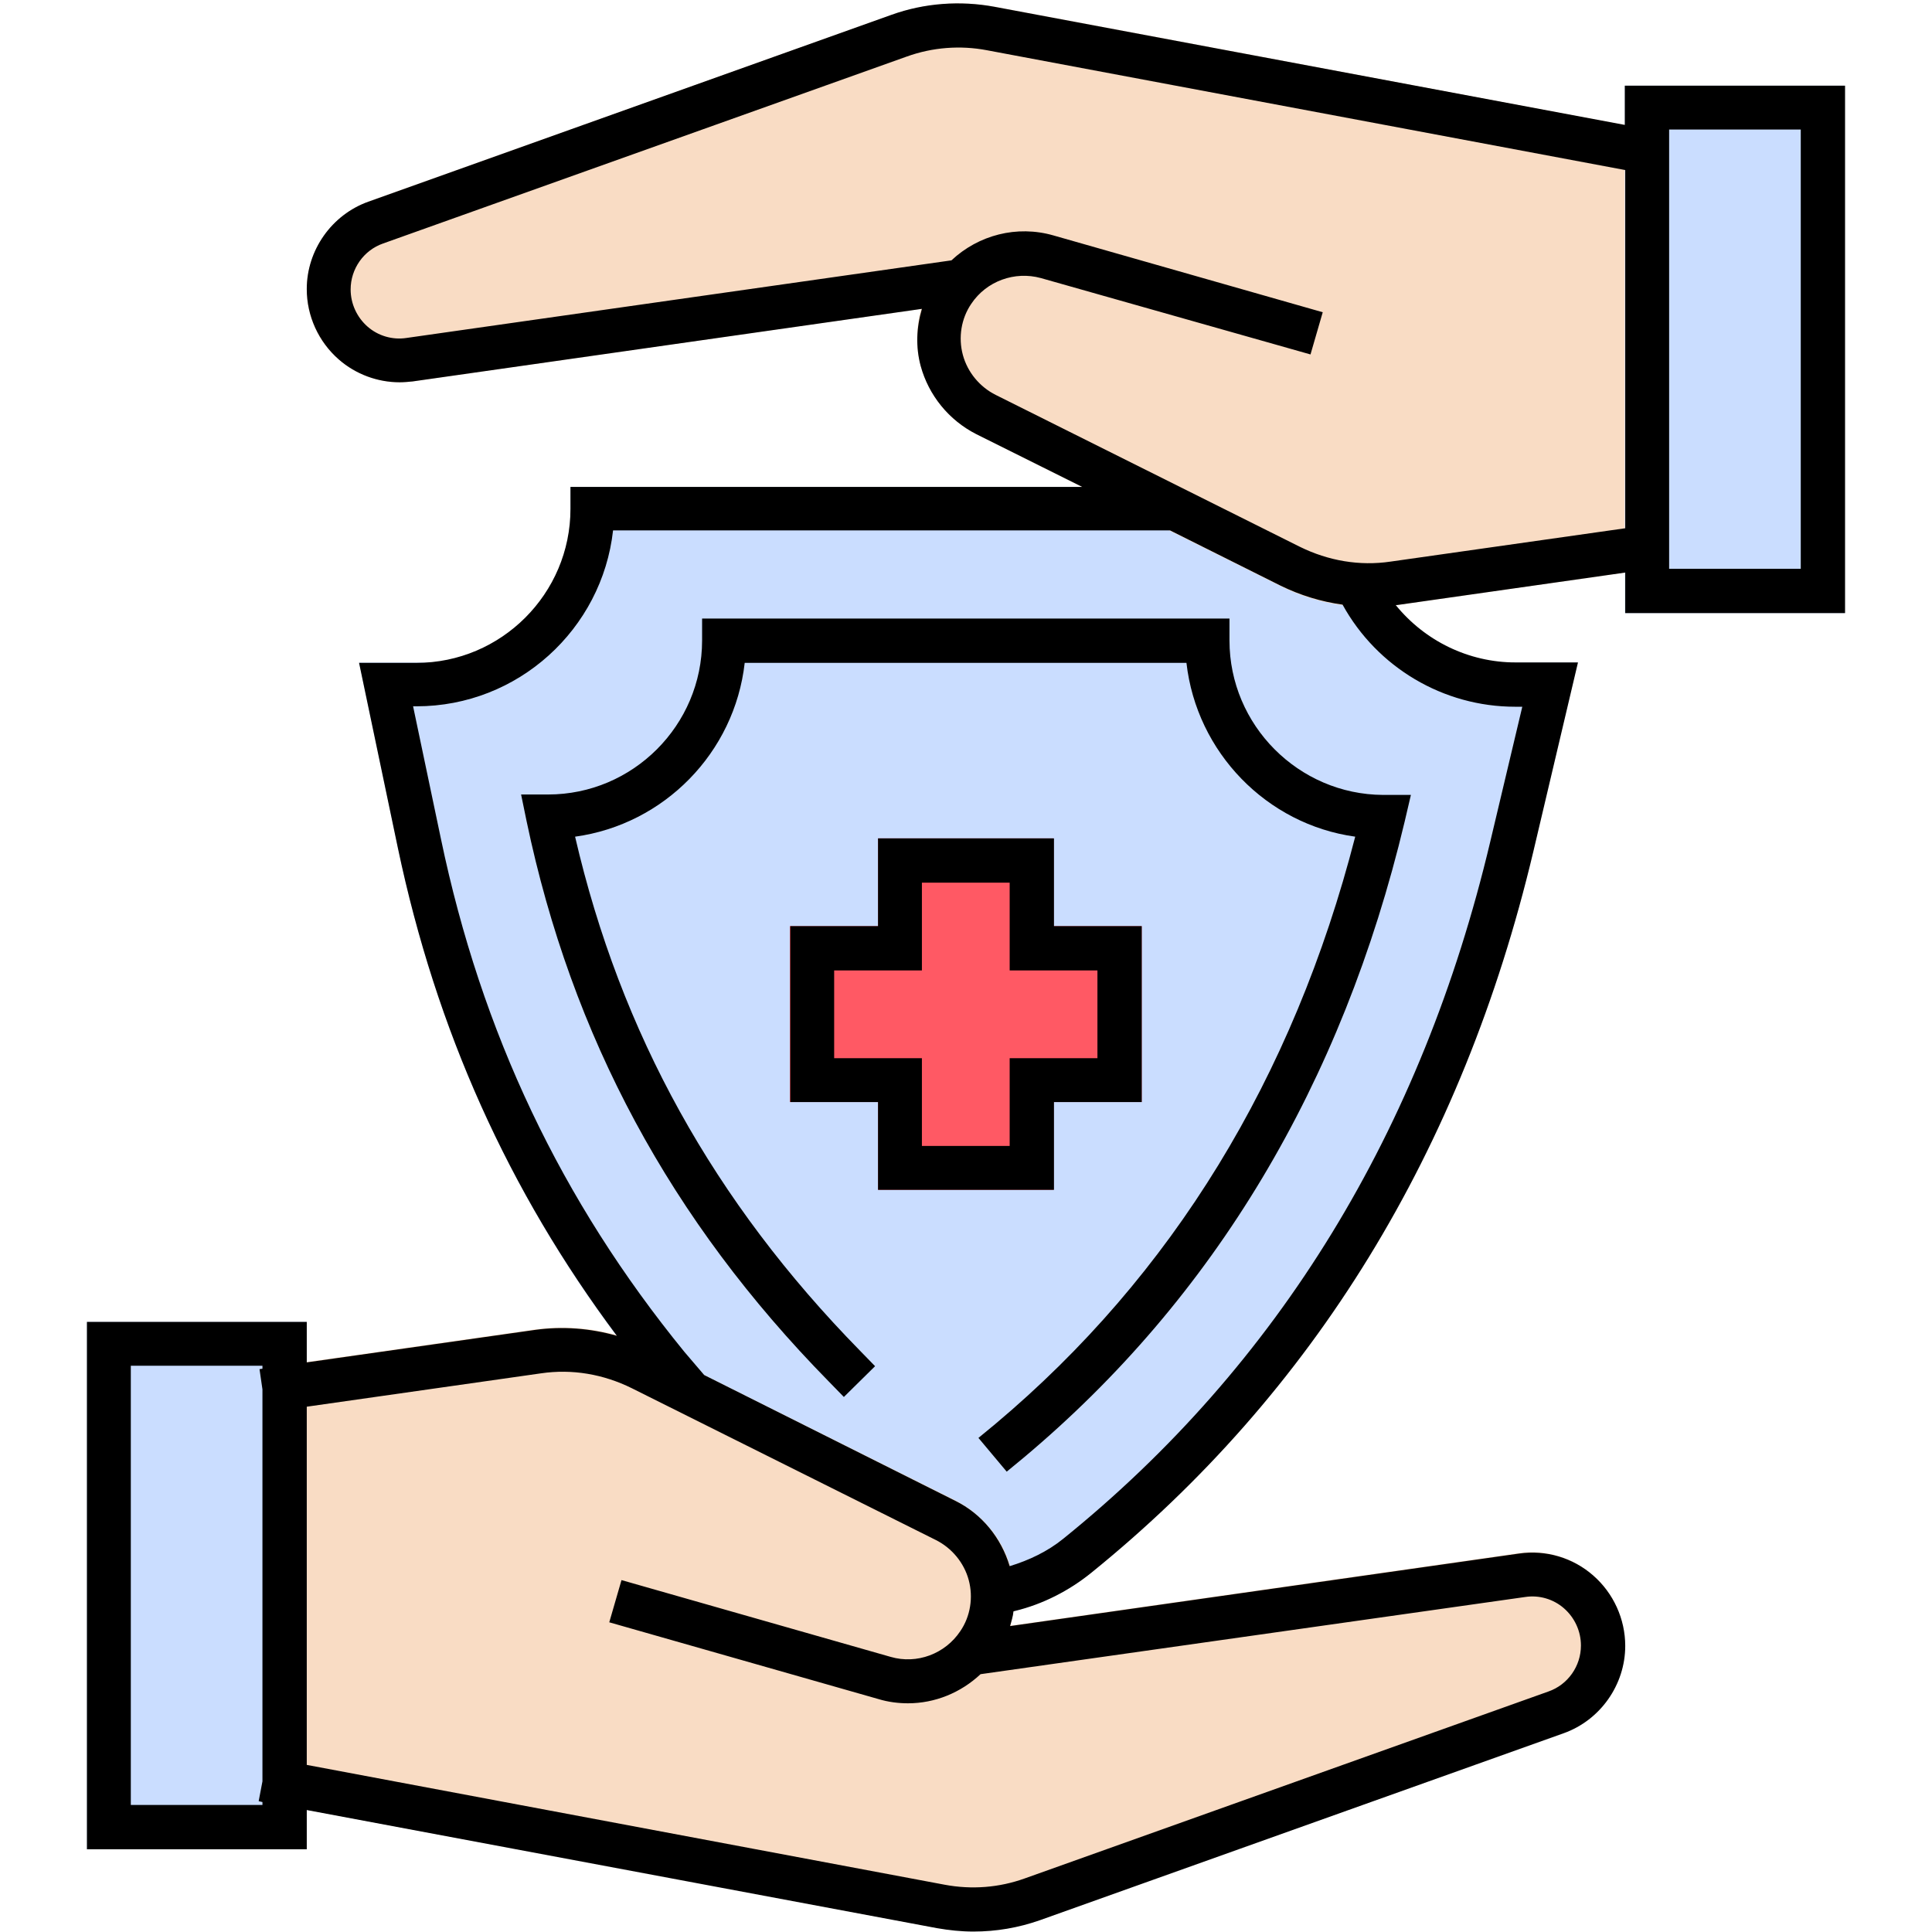
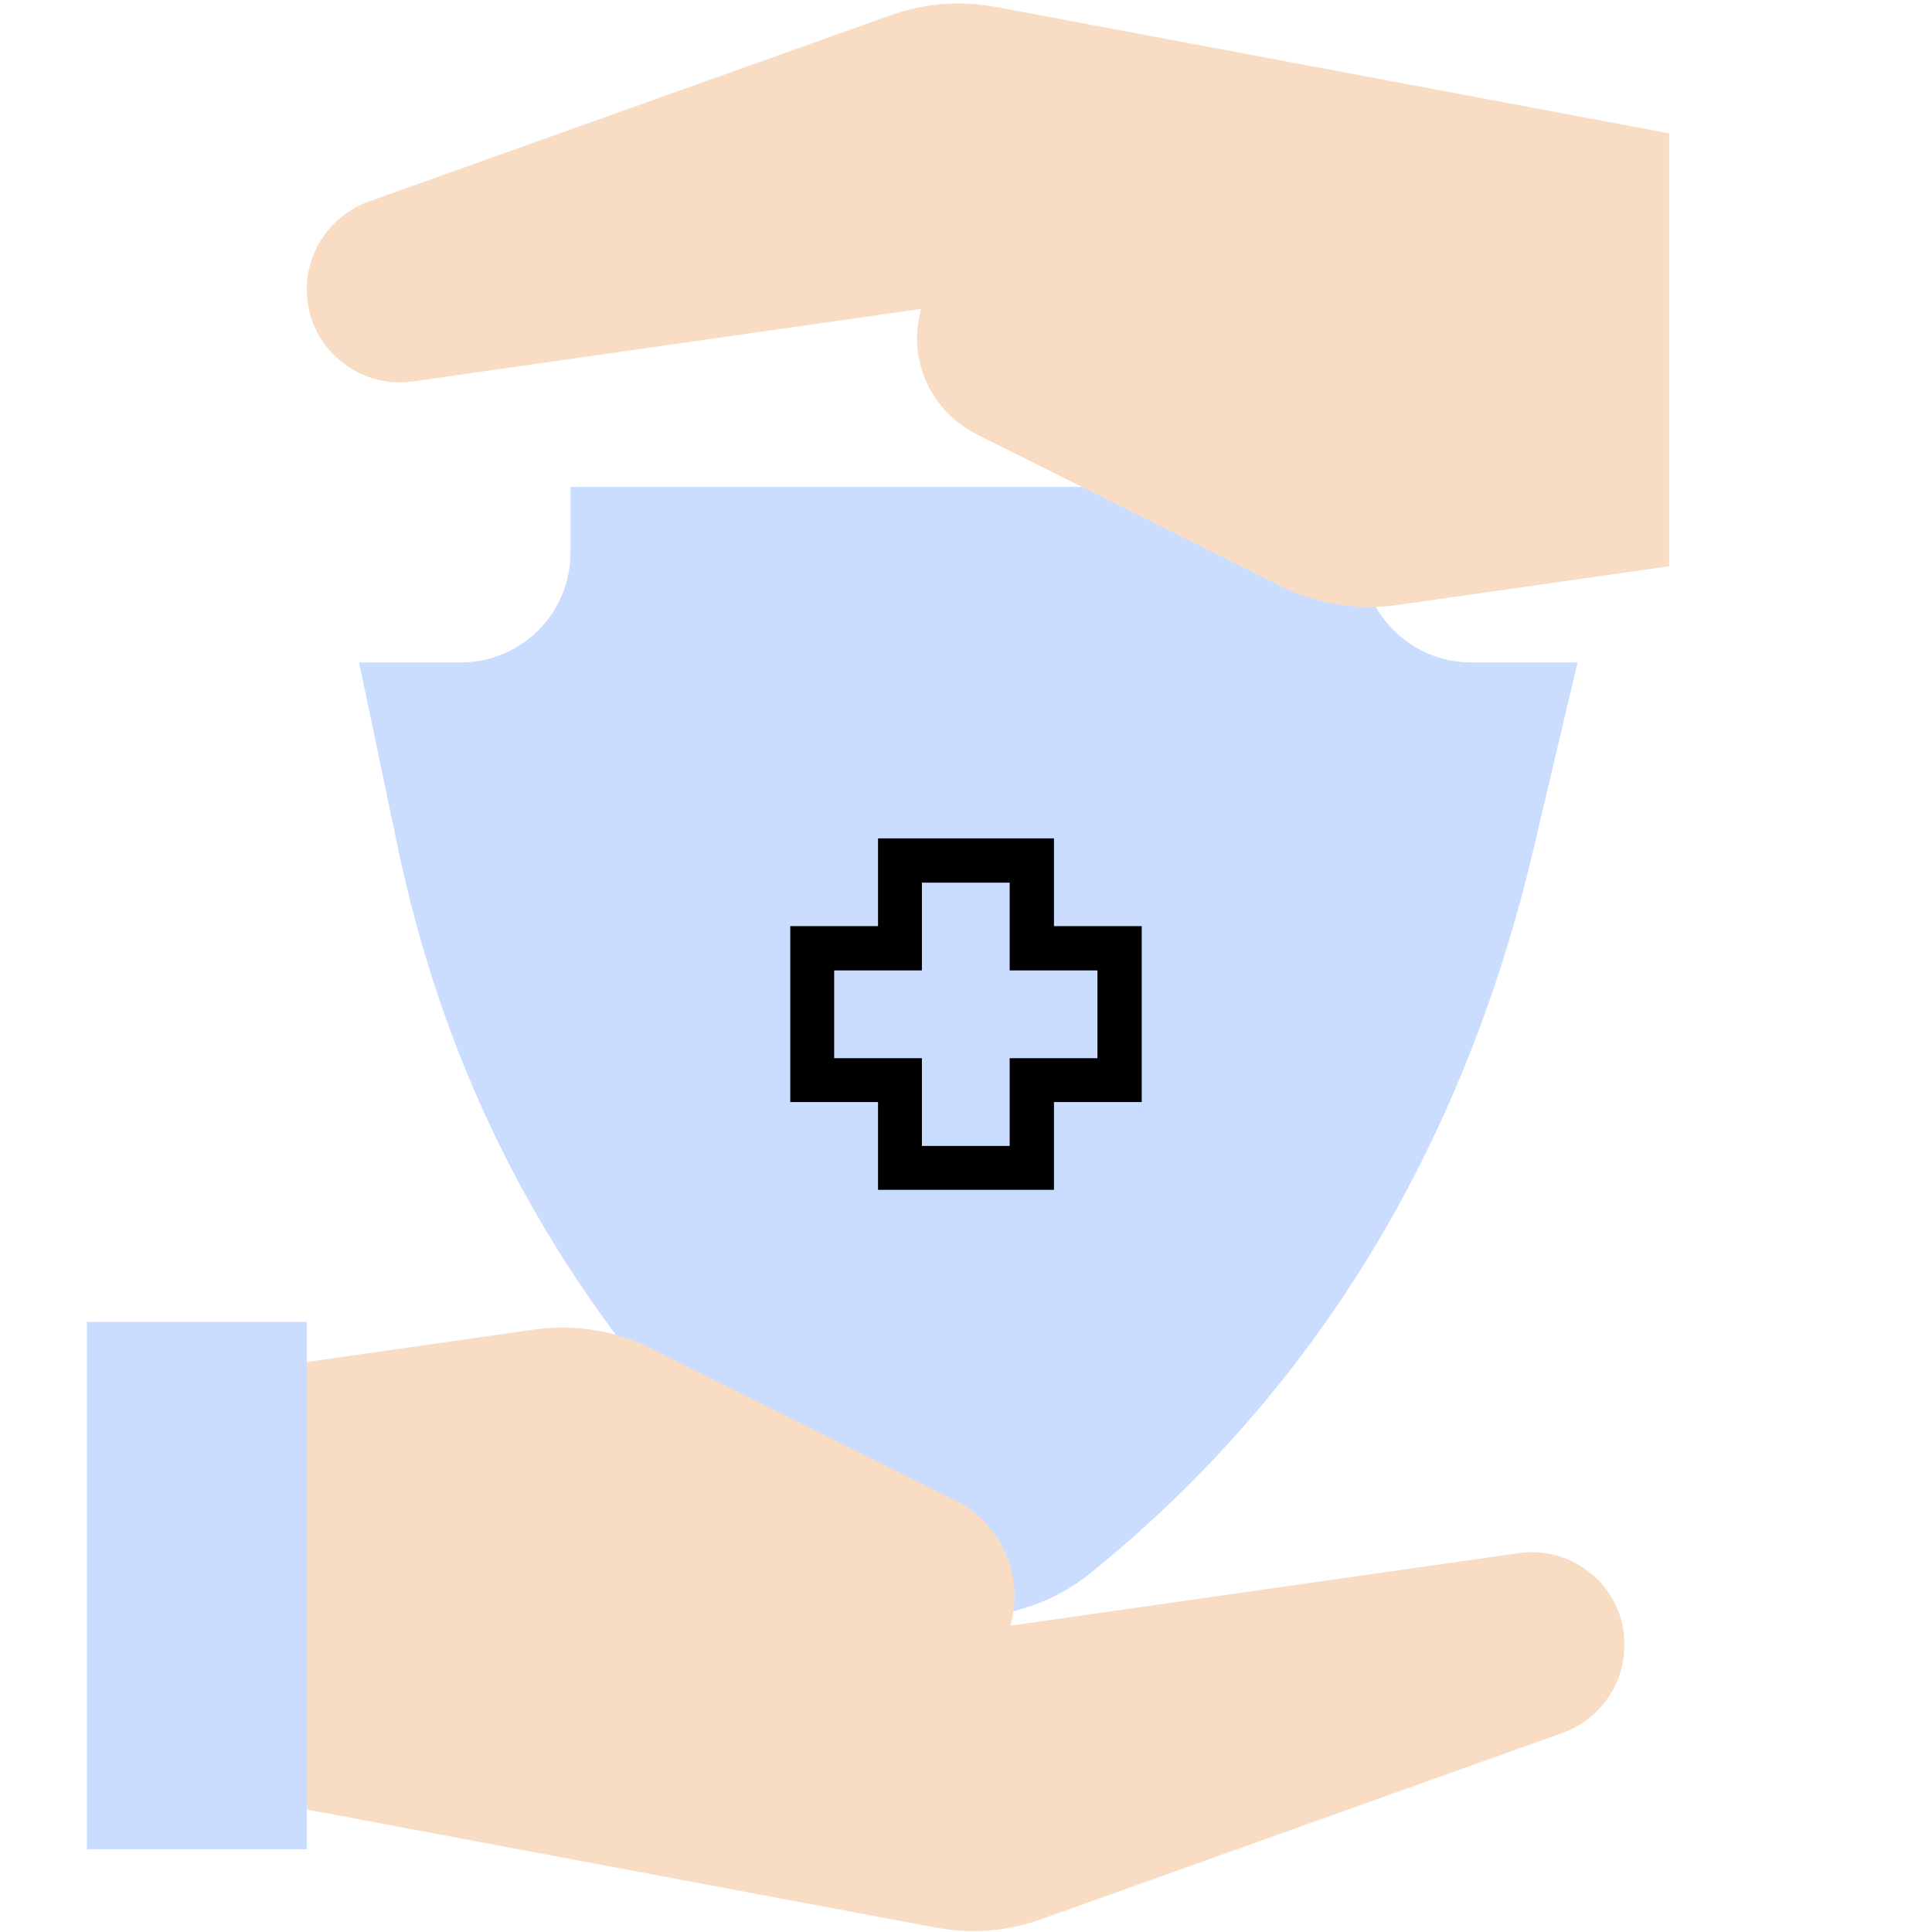
<svg xmlns="http://www.w3.org/2000/svg" width="500" zoomAndPan="magnify" viewBox="0 0 375 375" height="500" preserveAspectRatio="xMidYMid meet" version="1.0">
  <defs>
    <clipPath id="c8b3156133">
      <path d="M 16.875 256 L 60 256 L 60 359 L 16.875 359 Z M 16.875 256 " clip-rule="nonzero" />
    </clipPath>
    <clipPath id="b6bb33b1c2">
-       <path d="M 315 16 L 358.125 16 L 358.125 119 L 315 119 Z M 315 16 " clip-rule="nonzero" />
-     </clipPath>
+       </clipPath>
    <clipPath id="163f630371">
-       <path d="M 16.875 0 L 358.125 0 L 358.125 375 L 16.875 375 Z M 16.875 0 " clip-rule="nonzero" />
-     </clipPath>
+       </clipPath>
  </defs>
  <path fill="#caddff" d="M 285.566 128.578 C 273.773 128.578 264.273 118.996 264.273 107.285 L 264.273 94.512 L 110.727 94.512 L 110.727 107.285 C 110.727 119.078 101.145 128.578 89.434 128.578 L 69.695 128.578 L 77.23 164.527 C 88.859 219.891 116.785 265.668 162.727 304.648 C 169.688 310.543 178.531 313.82 187.621 313.82 C 196.387 313.82 204.984 310.789 211.699 305.305 C 254.938 270.336 283.766 223.246 297.523 165.348 L 306.203 128.578 Z M 285.566 128.578 " fill-opacity="1" fill-rule="nonzero" />
-   <path fill="#caddff" d="M 268.535 154.211 C 252.074 154.211 238.641 140.781 238.641 124.32 L 238.641 120.062 L 136.277 120.062 L 136.277 124.32 C 136.277 140.781 122.844 154.211 106.383 154.211 L 101.145 154.211 L 102.207 159.371 C 112.609 208.914 137.832 250.109 179.27 285.238 C 181.645 287.289 184.676 288.27 187.621 288.27 C 190.488 288.27 193.273 287.367 195.648 285.402 C 234.383 254.121 260.262 211.699 272.629 159.453 L 273.855 154.211 Z M 268.535 154.211 " fill-opacity="1" fill-rule="nonzero" />
  <path fill="#f9dcc4" d="M 309.152 305.715 C 305.223 302.273 299.98 300.719 294.82 301.453 L 196.141 315.539 C 197.121 311.938 197.203 308.172 196.223 304.484 C 194.664 298.754 190.734 293.922 185.41 291.219 L 126.367 261.738 C 119.324 258.215 111.543 256.988 103.766 258.051 L 50.941 265.586 L 50.941 349.609 L 181.809 374.176 C 184.102 374.586 186.477 374.832 188.852 374.832 C 193.273 374.832 197.613 374.094 201.789 372.621 L 303.34 336.34 C 310.465 333.801 315.293 326.922 315.293 319.391 C 315.375 314.148 313.164 309.152 309.152 305.715 Z M 309.152 305.715 " fill-opacity="1" fill-rule="nonzero" />
  <g clip-path="url(#c8b3156133)">
    <path fill="#caddff" d="M 16.875 256.578 L 59.543 256.578 L 59.543 358.945 L 16.875 358.945 Z M 16.875 256.578 " fill-opacity="1" fill-rule="nonzero" />
  </g>
  <path fill="#f9dcc4" d="M 65.766 69.777 C 69.695 73.219 74.938 74.773 80.098 74.035 L 178.777 59.949 C 177.797 63.555 177.715 67.32 178.695 71.008 C 180.254 76.738 184.184 81.57 189.508 84.273 L 248.551 113.754 C 255.594 117.277 263.375 118.504 271.152 117.441 L 323.977 109.906 L 323.977 25.883 L 193.109 1.316 C 190.816 0.906 188.441 0.66 186.066 0.66 C 181.645 0.66 177.305 1.398 173.129 2.871 L 71.496 39.148 C 64.375 41.77 59.543 48.566 59.543 56.184 C 59.543 61.426 61.754 66.34 65.766 69.777 Z M 65.766 69.777 " fill-opacity="1" fill-rule="nonzero" />
  <g clip-path="url(#b6bb33b1c2)">
    <path fill="#caddff" d="M 315.375 16.629 L 358.043 16.629 L 358.043 118.996 L 315.375 118.996 Z M 315.375 16.629 " fill-opacity="1" fill-rule="nonzero" />
  </g>
-   <path fill="#ff5964" d="M 204.492 179.762 L 204.492 162.727 L 170.426 162.727 L 170.426 179.762 L 153.309 179.762 L 153.309 213.91 L 170.426 213.91 L 170.426 230.945 L 204.492 230.945 L 204.492 213.91 L 221.609 213.91 L 221.609 179.762 Z M 204.492 179.762 " fill-opacity="1" fill-rule="nonzero" />
  <g clip-path="url(#163f630371)">
    <path fill="#000000" d="M 315.375 16.629 L 315.375 24.246 L 193.027 1.316 C 186.395 0.086 179.434 0.578 173.047 2.871 L 71.496 39.148 C 64.375 41.688 59.543 48.566 59.543 56.102 C 59.543 61.344 61.836 66.34 65.766 69.777 C 69.043 72.645 73.301 74.199 77.559 74.199 C 78.379 74.199 79.277 74.117 80.098 74.035 L 178.941 59.949 C 177.879 63.555 177.715 67.32 178.695 71.008 C 180.254 76.738 184.184 81.57 189.508 84.273 L 210.062 94.512 L 110.727 94.512 L 110.727 98.77 C 110.727 115.23 97.293 128.66 80.832 128.66 L 69.695 128.66 L 77.23 164.609 C 84.684 199.988 98.688 231.109 119.734 259.281 C 114.574 257.805 109.168 257.395 103.848 258.133 L 59.543 264.438 L 59.543 256.578 L 16.875 256.578 L 16.875 358.945 L 59.543 358.945 L 59.543 351.328 L 181.891 374.258 C 184.266 374.668 186.559 374.914 188.934 374.914 C 193.355 374.914 197.695 374.176 201.871 372.703 L 303.504 336.422 C 310.625 333.883 315.457 327.004 315.457 319.473 C 315.457 314.23 313.164 309.234 309.234 305.797 C 305.305 302.355 300.062 300.801 294.902 301.535 L 196.059 315.621 C 196.305 314.641 196.633 313.738 196.715 312.758 L 197.039 312.676 C 202.445 311.363 207.523 308.742 211.781 305.305 C 255.02 270.336 283.848 223.246 297.605 165.348 L 306.285 128.578 L 294.168 128.578 C 285.074 128.578 276.559 124.402 270.91 117.441 C 270.992 117.441 271.07 117.441 271.152 117.441 L 315.457 111.133 L 315.457 118.996 L 358.125 118.996 L 358.125 16.629 Z M 51.023 350.344 L 25.391 350.344 L 25.391 265.094 L 50.941 265.094 L 50.941 265.668 L 50.371 265.75 L 50.941 269.68 L 50.941 345.758 L 50.207 349.609 L 50.941 349.773 L 50.941 350.344 Z M 296.051 309.973 C 298.754 309.562 301.535 310.383 303.582 312.184 C 305.633 313.984 306.859 316.605 306.859 319.391 C 306.859 323.402 304.32 327.004 300.555 328.316 L 198.926 364.594 C 193.93 366.395 188.605 366.805 183.363 365.824 L 59.543 342.566 L 59.543 273.039 L 104.992 266.566 C 111.051 265.668 117.113 266.73 122.598 269.434 L 181.645 298.914 C 184.758 300.473 187.133 303.34 188.031 306.695 C 188.934 310.055 188.359 313.738 186.395 316.605 C 183.445 321.027 177.961 323.074 172.883 321.602 L 120.633 306.695 L 118.258 314.887 L 170.508 329.789 C 172.391 330.363 174.355 330.609 176.238 330.609 C 181.48 330.609 186.477 328.562 190.324 324.957 Z M 294.086 137.176 L 295.477 137.176 L 289.254 163.383 C 275.984 219.398 248.141 264.93 206.375 298.672 C 203.348 301.129 199.742 302.848 195.977 303.992 C 194.34 298.508 190.57 293.84 185.41 291.301 L 136.684 266.895 L 132.836 262.391 C 108.922 233.074 93.445 200.48 85.582 162.809 L 80.18 137.094 L 80.832 137.094 C 100.57 137.094 116.867 122.109 118.996 102.945 L 227.094 102.945 L 248.551 113.672 C 252.402 115.555 256.414 116.785 260.59 117.359 C 267.305 129.559 280.164 137.176 294.086 137.176 Z M 269.926 109.004 C 263.867 109.906 257.805 108.84 252.32 106.141 L 193.273 76.656 C 190.16 75.102 187.785 72.234 186.887 68.879 C 185.984 65.52 186.559 61.836 188.523 58.969 C 191.473 54.547 196.957 52.582 202.035 53.973 L 254.367 68.797 L 256.742 60.605 L 204.492 45.703 C 197.367 43.652 189.914 45.621 184.676 50.535 L 78.867 65.602 C 76.164 66.012 73.383 65.191 71.336 63.391 C 69.285 61.59 68.059 58.969 68.059 56.184 C 68.059 52.172 70.598 48.566 74.363 47.258 L 175.992 10.98 C 180.988 9.176 186.395 8.766 191.555 9.75 L 315.457 33.008 L 315.457 102.535 Z M 349.527 110.398 L 323.977 110.398 L 323.977 25.145 L 349.527 25.145 Z M 349.527 110.398 " fill-opacity="1" fill-rule="nonzero" />
  </g>
-   <path fill="#000000" d="M 238.641 124.32 L 238.641 120.062 L 136.277 120.062 L 136.277 124.32 C 136.277 140.781 122.844 154.211 106.383 154.211 L 101.145 154.211 L 102.207 159.371 C 110.969 201.219 130.133 236.84 160.844 268.125 L 163.793 271.152 L 169.852 265.176 L 166.902 262.145 C 138.57 233.238 120.469 200.562 111.625 162.398 C 128.906 160.023 142.582 146.102 144.547 128.66 L 230.289 128.66 C 232.254 146.02 245.848 160.023 263.047 162.398 C 251.008 209.242 227.504 247.57 193.191 276.395 L 189.914 279.098 L 195.402 285.648 L 198.68 282.945 C 235.695 251.91 260.508 210.391 272.629 159.535 L 273.855 154.293 L 268.453 154.293 C 252.074 154.211 238.641 140.781 238.641 124.32 Z M 238.641 124.32 " fill-opacity="1" fill-rule="nonzero" />
  <path fill="#000000" d="M 204.492 213.91 L 221.609 213.91 L 221.609 179.762 L 204.574 179.762 L 204.574 162.727 L 170.426 162.727 L 170.426 179.762 L 153.391 179.762 L 153.391 213.91 L 170.426 213.91 L 170.426 230.945 L 204.574 230.945 L 204.574 213.91 Z M 195.977 222.426 L 178.941 222.426 L 178.941 205.395 L 161.91 205.395 L 161.91 188.359 L 178.941 188.359 L 178.941 171.324 L 195.977 171.324 L 195.977 188.359 L 213.012 188.359 L 213.012 205.395 L 195.977 205.395 Z M 195.977 222.426 " fill-opacity="1" fill-rule="nonzero" />
</svg>